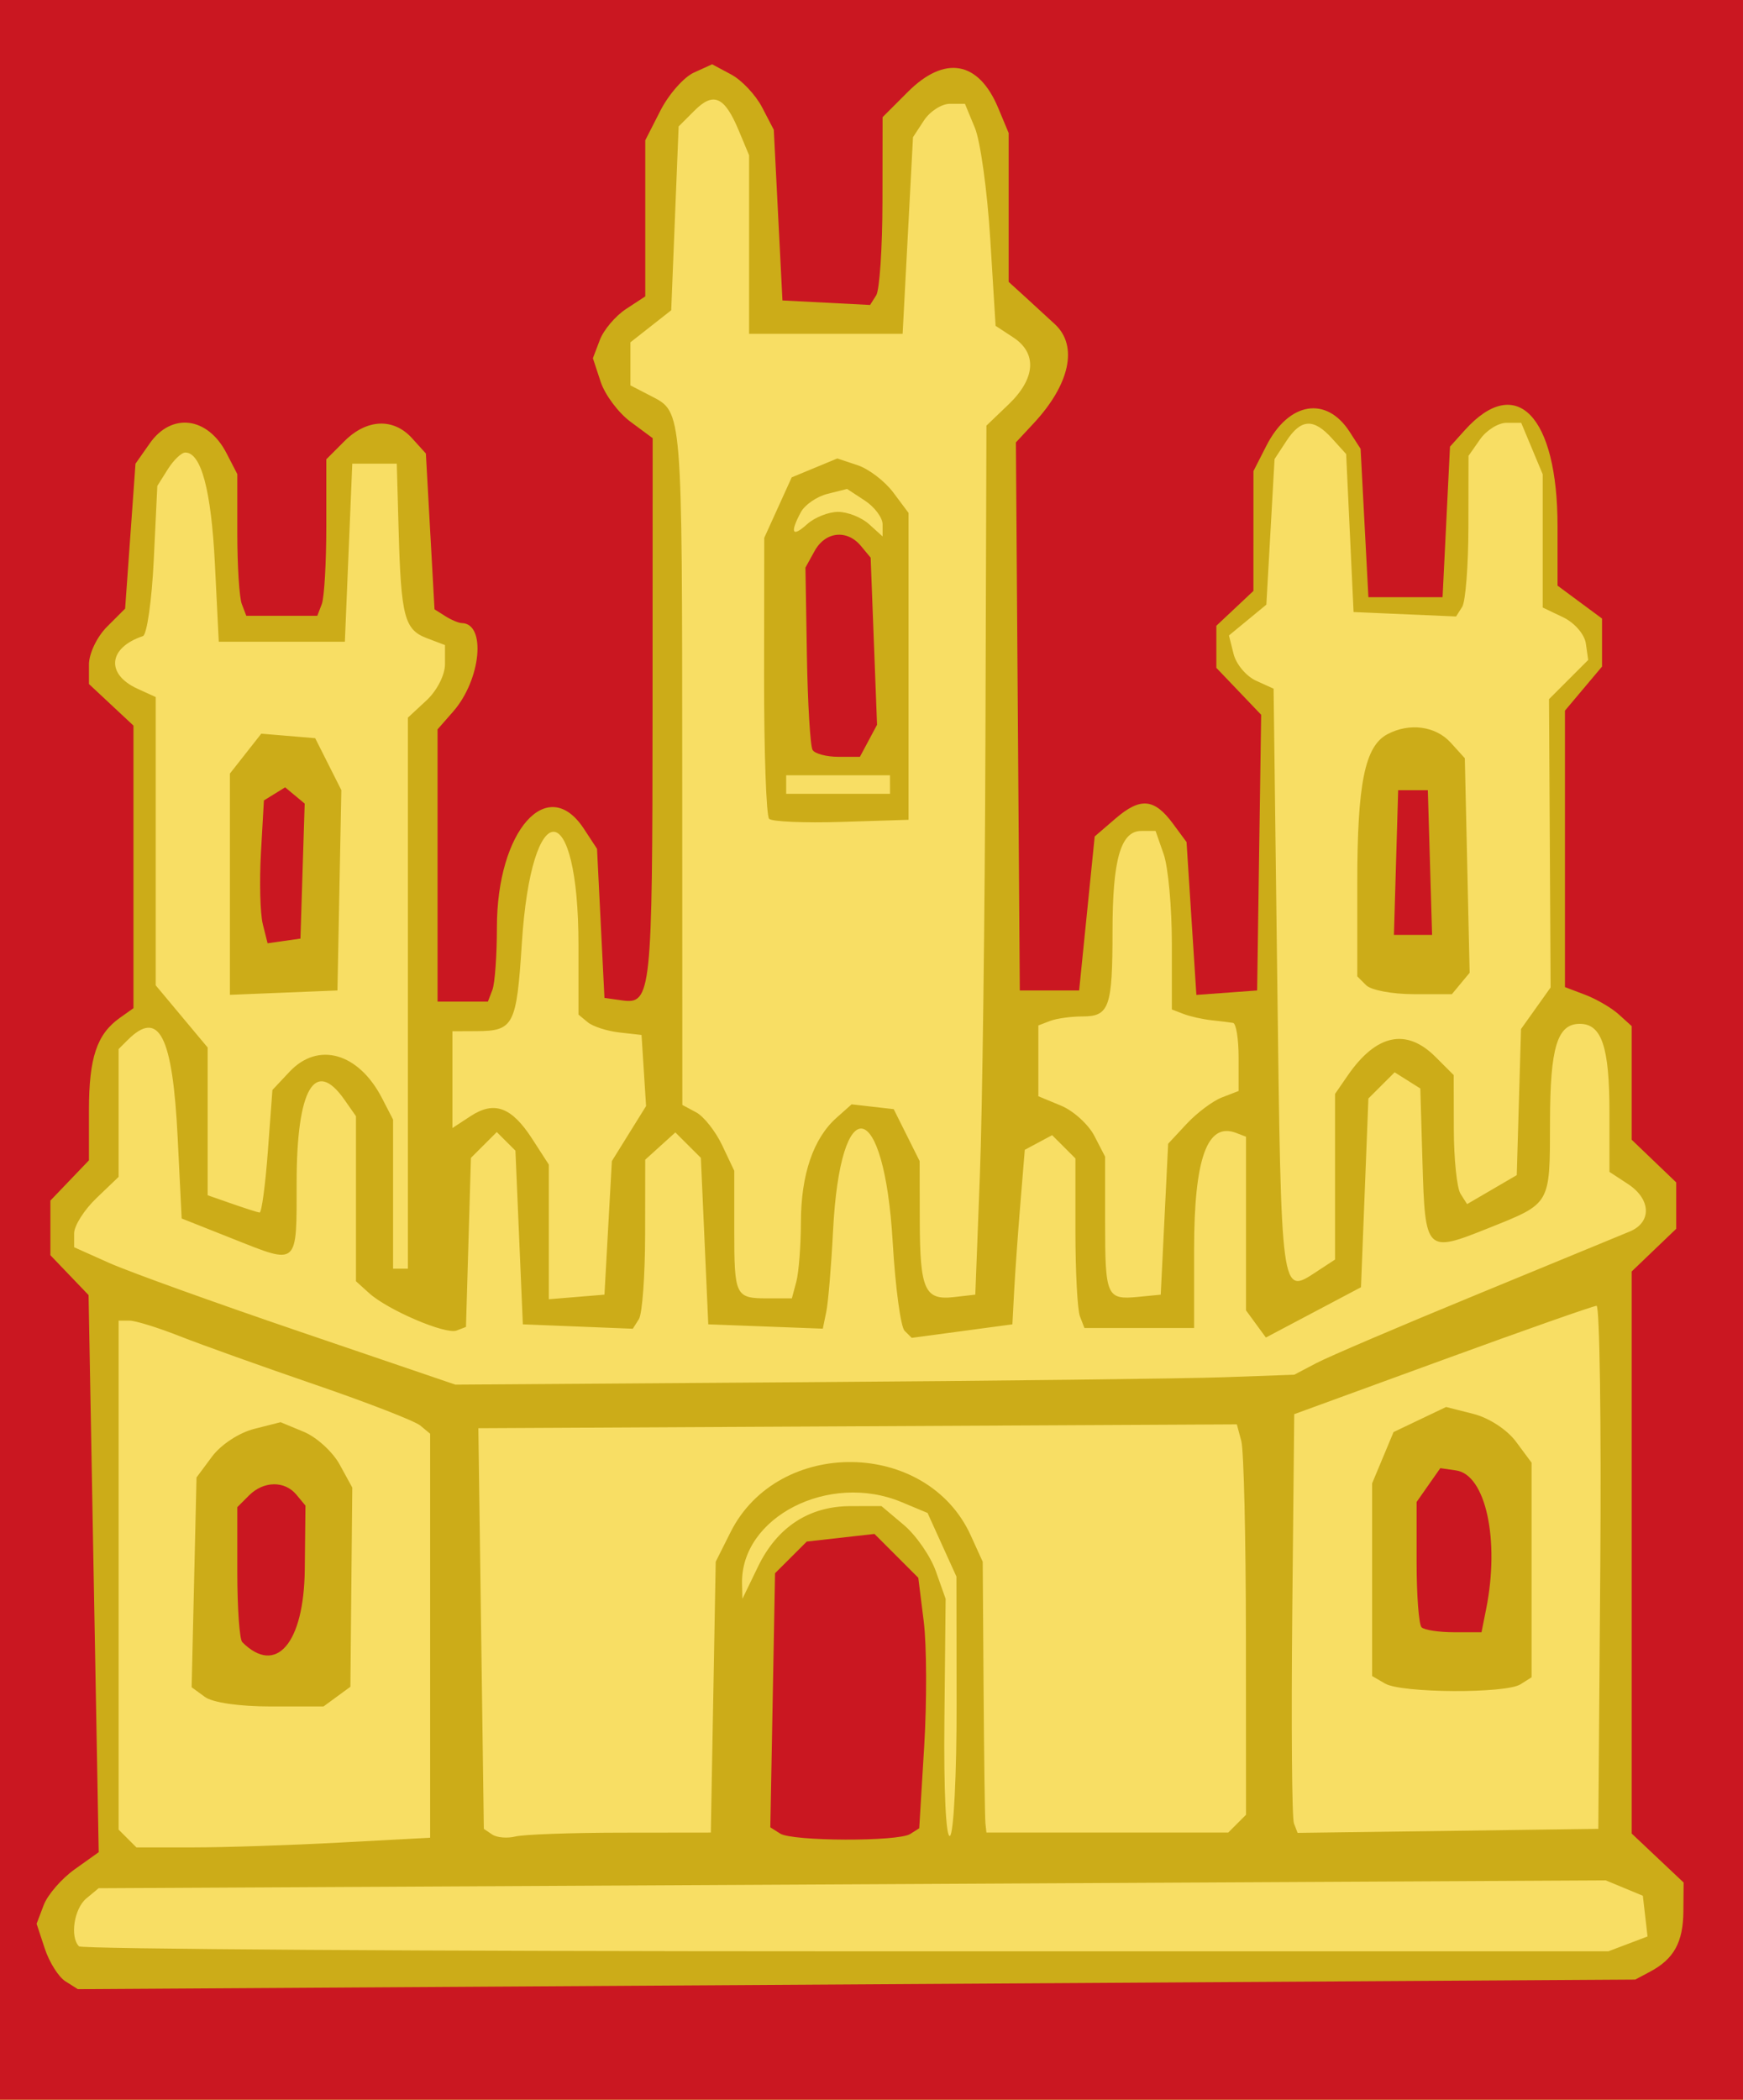
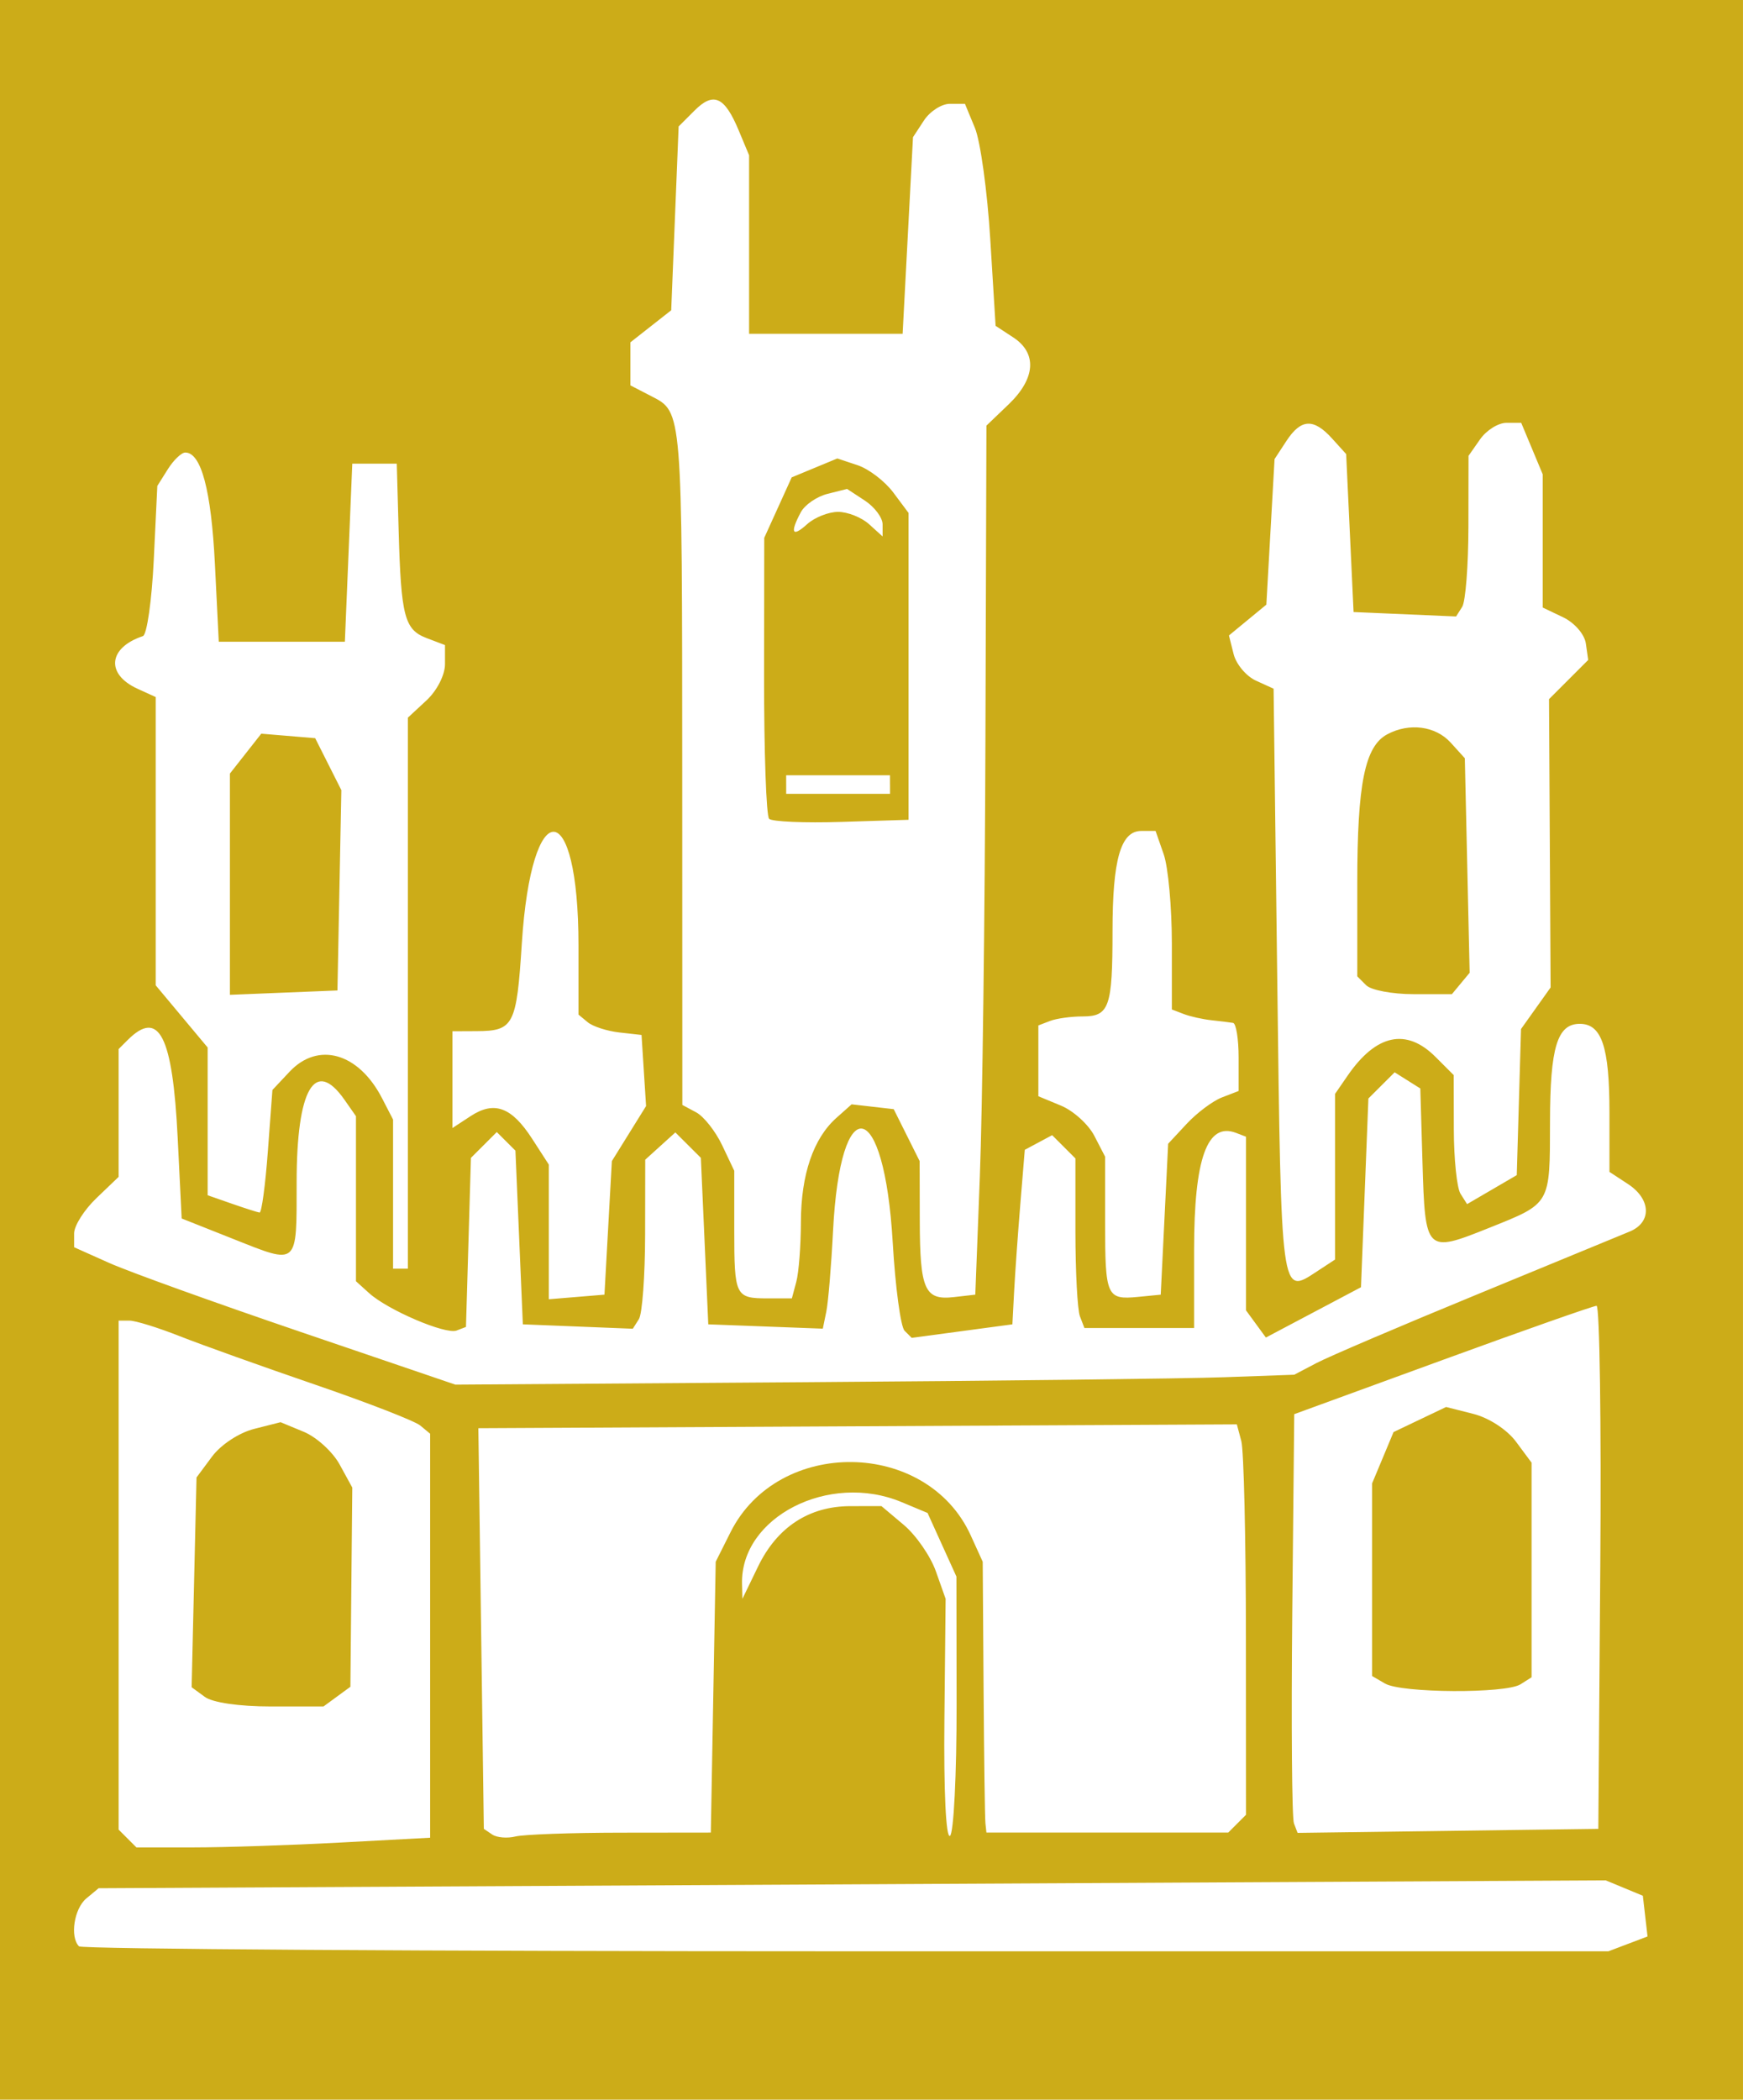
<svg xmlns="http://www.w3.org/2000/svg" xmlns:ns1="http://sodipodi.sourceforge.net/DTD/sodipodi-0.dtd" xmlns:ns2="http://www.inkscape.org/namespaces/inkscape" id="svg2" ns1:docname="red bull head.svg" viewBox="0 0 235 283" version="1.1" ns2:version="0.48.2 r9819">
  <ns1:namedview id="base" bordercolor="#666666" ns2:pageshadow="2" ns2:window-y="-8" fit-margin-left="0" pagecolor="#ffffff" fit-margin-top="0" ns2:window-maximized="1" ns2:zoom="1.979899" ns2:window-x="-8" ns2:window-height="850" showgrid="false" borderopacity="1.0" ns2:current-layer="g4313" ns2:cx="192.74898" ns2:cy="146.58519" fit-margin-right="0" fit-margin-bottom="0" ns2:window-width="1440" ns2:pageopacity="0.0" ns2:document-units="px" />
  <g id="layer1" ns2:label="Layer 1" ns2:groupmode="layer" transform="translate(-100.79 -365.43)">
    <g id="g3054">
      <g id="g3151" transform="translate(78.792 -13.132)">
        <g id="g3298">
          <g id="g3496" transform="translate(3.03 3.03)">
            <g id="g3540" transform="translate(-314.16 -60.609)">
              <g id="g3994" transform="translate(9.091 2.02)">
                <g id="g4115" transform="translate(1.01 .505)">
                  <g id="g4136" transform="translate(-28.284 -49.497)">
                    <g id="g4313" transform="translate(-69.701 28.284)">
-                       <path id="path4319" style="fill:#f8de64" ns2:connector-curvature="0" d="m421.01 596.32v-141.5h117.5 117.5v141.5 141.5h-117.5-117.5v-141.5z" />
+                       <path id="path4319" style="fill:#f8de64" ns2:connector-curvature="0" d="m421.01 596.32v-141.5h117.5 117.5h-117.5-117.5v-141.5z" />
                      <path id="path4317" style="fill:#ccac18" ns2:connector-curvature="0" d="m421.01 596.32v-141.5h117.5 117.5v141.5 141.5h-117.5-117.5v-141.5zm219.5 120.5 2.631-1-0.316-2.742-0.316-2.742-2.5-1.037-2.5-1.037-101.6 0.53-101.6 0.53-1.653 1.372c-1.655 1.374-2.241 5.207-0.987 6.461 0.367 0.367 46.912 0.667 103.43 0.667h102.77l2.631-1zm-173.66-13.653 12.157-0.654v-27.224-27.224l-1.335-1.108c-0.734-0.61-7.147-3.1-14.25-5.535-7.103-2.435-15.294-5.366-18.202-6.514-2.908-1.148-5.945-2.087-6.75-2.087h-1.463v34.3 34.3l1.2 1.2 1.2 1.2h7.643c4.204 0 13.114-0.294 19.8-0.654zm-18.231-19.641-1.77-1.294 0.329-14.136 0.329-14.136 2.096-2.819c1.188-1.598 3.643-3.212 5.666-3.725l3.571-0.906 3.131 1.297c1.722 0.713 3.897 2.696 4.834 4.406l1.703 3.109-0.127 13.424-0.127 13.424-1.814 1.327-1.814 1.327h-7.118c-4.246 0-7.832-0.522-8.888-1.294zm56.059 18.308 12.171-0.014 0.329-18.25 0.329-18.25 2-3.987c6.427-12.811 26.48-12.539 32.386 0.44l1.614 3.547 0.115 17c0.063 9.35 0.176 17.562 0.25 18.25l0.135 1.25h16.3 16.3l1.2-1.2 1.2-1.2-0.014-24.05c-0.008-13.228-0.286-25.067-0.619-26.309l-0.605-2.259-51.131 0.259-51.131 0.259 0.369 27 0.369 27 1.131 0.763c0.622 0.42 2.031 0.538 3.131 0.264s7.477-0.505 14.171-0.513zm45.307-17.323-0.022-17.191-1.946-4.288-1.946-4.288-3.5-1.462c-9.79-4.091-21.737 2.03-21.514 11.022l0.05 2.016 2.115-4.365c2.575-5.314 6.883-8.126 12.458-8.131l4.173-0.004 3.01 2.533c1.655 1.393 3.603 4.205 4.327 6.25l1.317 3.717-0.165 16.257c-0.098 9.627 0.208 16.026 0.75 15.691 0.503-0.311 0.906-8.302 0.893-17.757zm86.785-18.441c0.145-19.388-0.081-35.248-0.5-35.246-0.42 0.002-9.763 3.289-20.763 7.304l-20 7.3-0.267 26.931c-0.147 14.812-0.045 27.51 0.227 28.217l0.493 1.286 20.273-0.271 20.273-0.271 0.263-35.25zm-29.013 15.67-1.75-1.019v-12.982-12.982l1.445-3.458 1.445-3.458 3.543-1.69 3.543-1.69 3.666 0.929c2.121 0.538 4.55 2.119 5.762 3.753l2.096 2.823v14.463 14.463l-1.5 0.948c-2.002 1.265-16.038 1.187-18.25-0.101zm-21.75-41.288 9.5-0.34 3-1.575c1.65-0.866 11.325-4.998 21.5-9.182 10.175-4.184 19.512-8.031 20.75-8.55 2.98-1.248 2.858-4.356-0.25-6.393l-2.5-1.638v-8.043c0-8.801-1.044-11.911-4-11.911-3.038 0-3.999 3.156-4.015 13.184-0.018 11.271 0.157 10.967-8.302 14.353-8.437 3.377-8.537 3.277-8.894-8.942l-0.289-9.883-1.731-1.089-1.731-1.089-1.769 1.764-1.769 1.764-0.5 12.719-0.5 12.719-6.411 3.39-6.411 3.39-1.339-1.831-1.339-1.831v-11.702-11.702l-1.341-0.514c-3.888-1.492-5.659 3.434-5.659 15.735v10.566h-7.393-7.393l-0.607-1.582c-0.334-0.87-0.607-6.013-0.607-11.429v-9.847l-1.569-1.569-1.569-1.569-1.844 0.987-1.844 0.987-0.598 7.261c-0.329 3.994-0.705 9.286-0.836 11.761l-0.238 4.5-6.788 0.912-6.788 0.912-0.96-0.96c-0.528-0.528-1.248-5.888-1.6-11.912-1.146-19.605-7.066-20.741-8.045-1.543-0.241 4.725-0.65 9.622-0.909 10.882l-0.471 2.292-7.721-0.292-7.721-0.292-0.5-11.219-0.5-11.219-1.719-1.714-1.719-1.714-2.031 1.838-2.031 1.838-0.015 10.095c-0.008 5.552-0.386 10.679-0.838 11.392l-0.823 1.297-7.412-0.297-7.412-0.297-0.5-11.704-0.5-11.704-1.257-1.253-1.257-1.253-1.743 1.74-1.743 1.74-0.334 11.392-0.334 11.392-1.261 0.484c-1.49 0.572-9.273-2.755-11.803-5.044l-1.768-1.6v-11.122-11.123l-1.557-2.223c-3.985-5.689-6.443-1.434-6.443 11.153 0 11.362 0.272 11.118-8.5 7.636l-7-2.778-0.537-10.867c-0.683-13.818-2.525-17.405-6.763-13.167l-1.2 1.2v8.613 8.613l-3 2.874c-1.65 1.581-3 3.715-3 4.743v1.869l4.75 2.123c2.612 1.168 14.177 5.334 25.699 9.258l20.949 7.134 47.051-0.327c25.878-0.18 51.326-0.481 56.551-0.668zm-83-20.132 0.5-9 2.306-3.709 2.306-3.709-0.306-4.791-0.306-4.791-3-0.338c-1.65-0.186-3.562-0.804-4.25-1.372l-1.25-1.034v-9.312c0-20.274-6.345-20.506-7.641-0.278-0.708 11.052-1.092 11.797-6.109 11.82l-3.25 0.015v6.523 6.523l2.451-1.606c3.195-2.093 5.529-1.235 8.299 3.05l2.25 3.482v9.074 9.074l3.75-0.31 3.75-0.31 0.5-9zm25.37 7.25c0.332-1.238 0.609-4.852 0.617-8.032 0.015-6.404 1.675-11.271 4.787-14.043l2.05-1.825 2.838 0.325 2.838 0.325 1.748 3.5 1.748 3.5 0.017 8c0.02 9.339 0.66 10.779 4.595 10.33l2.892-0.33 0.615-16c0.338-8.8 0.676-35.153 0.75-58.563l0.135-42.563 3-2.874c3.628-3.476 3.862-6.889 0.618-9.015l-2.382-1.561-0.721-11.712c-0.397-6.442-1.327-13.174-2.067-14.962l-1.345-3.25h-2.028c-1.115 0-2.691 1.012-3.502 2.25l-1.474 2.25-0.699 13.25-0.699 13.25h-10.35-10.35v-12.032-12.032l-1.398-3.346c-1.91-4.572-3.395-5.241-5.953-2.685l-2.149 2.148-0.5 12.386-0.5 12.386-2.75 2.16-2.75 2.16v2.902 2.902l2.873 1.486c4.128 2.135 4.098 1.768 4.113 50.781l0.014 44.715 1.87 1.001c1.028 0.55 2.603 2.547 3.5 4.436l1.63 3.436v7.932c0 8.99 0.135 9.265 4.55 9.265h3.217l0.603-2.25zm-3.668-62.382c-0.386-0.386-0.692-9.064-0.68-19.285l0.022-18.583 1.851-4.076 1.851-4.076 3.076-1.274 3.076-1.274 2.74 0.913c1.507 0.502 3.667 2.154 4.801 3.671l2.061 2.758v20.679 20.679l-9.049 0.285c-4.977 0.157-9.364-0.031-9.75-0.417zm16.296-4.618-0.002-1.25h-6.998-6.998l0.001 1.25 0.001 1.25h7 7l-0.002-1.25zm-6.997-36.75c1.288 0 3.165 0.745 4.171 1.655l1.829 1.655v-1.632c0-0.898-1.077-2.338-2.394-3.201l-2.394-1.569-2.632 0.661c-1.448 0.363-3.07 1.479-3.606 2.48-1.498 2.799-1.161 3.431 0.855 1.606 1.006-0.91 2.883-1.655 4.171-1.655zm44 95.33 0.5-10.17 2.5-2.686c1.375-1.477 3.513-3.077 4.75-3.555l2.25-0.869v-4.525c0-2.489-0.338-4.582-0.75-4.652s-1.723-0.232-2.912-0.359-2.877-0.506-3.75-0.841l-1.588-0.609v-8.882c0-4.885-0.494-10.299-1.098-12.031l-1.098-3.149h-1.927c-2.772 0-3.877 3.845-3.877 13.483 0 10.269-0.436 11.517-4.025 11.517-1.546 0-3.523 0.273-4.393 0.607l-1.582 0.607v4.772 4.772l3.047 1.262c1.676 0.694 3.701 2.526 4.5 4.072l1.453 2.809v8.883c0 9.965 0.208 10.431 4.464 10.014l3.036-0.297 0.5-10.17zm20.535 7.055 2.465-1.615v-11.162-11.162l1.704-2.473c3.847-5.581 7.913-6.446 11.841-2.518l2.455 2.454 0.015 7.295c0.008 4.013 0.414 7.925 0.901 8.695l0.886 1.4 3.349-1.953 3.349-1.953 0.288-9.846 0.288-9.846 1.994-2.801 1.994-2.801-0.107-19.43-0.107-19.43 2.641-2.641 2.641-2.641-0.317-2.219c-0.177-1.242-1.528-2.798-3.067-3.533l-2.75-1.314v-8.978-8.978l-1.449-3.468-1.449-3.468h-1.994c-1.097 0-2.695 1-3.551 2.223l-1.557 2.223-0.015 9.527c-0.008 5.24-0.386 10.112-0.84 10.827l-0.824 1.299-6.91-0.299-6.91-0.299-0.5-10.646-0.5-10.646-1.905-2.104c-2.49-2.75-4.186-2.657-6.149 0.338l-1.6 2.442-0.553 9.809-0.553 9.809-2.522 2.077-2.522 2.077 0.628 2.502c0.345 1.376 1.7 2.99 3.01 3.587l2.383 1.086 0.489 38.934c0.544 43.322 0.474 42.804 5.329 39.622zm6.665-38.585-1.2-1.2v-12.651c0-13.316 1.019-18.354 4.039-19.97 2.973-1.591 6.517-1.126 8.556 1.123l1.905 2.102 0.325 14.456 0.325 14.456-1.197 1.442-1.197 1.442h-5.178c-2.848 0-5.718-0.54-6.378-1.2zm-129.2 1.065v-37.135l2.5-2.317c1.418-1.315 2.5-3.43 2.5-4.889v-2.572l-2.472-0.94c-2.994-1.138-3.456-2.915-3.778-14.511l-0.25-9h-3-3l-0.5 12-0.5 12h-8.5-8.5l-0.523-10.5c-0.493-9.901-1.849-15-3.99-15-0.518 0-1.579 1.012-2.357 2.25l-1.415 2.25-0.479 9.957c-0.264 5.476-0.923 10.105-1.466 10.286-4.681 1.56-5.04 5.129-0.715 7.1l2.445 1.114v19.427 19.427l3.5 4.189 3.5 4.189v9.957 9.957l3.25 1.133c1.788 0.623 3.475 1.162 3.75 1.198s0.777-3.667 1.116-8.228l0.616-8.293 2.308-2.457c3.857-4.106 9.307-2.552 12.465 3.554l1.494 2.89v10.05 10.05h1 1v-37.135zm-24-14.686v-14.909l2.115-2.688 2.115-2.688 3.635 0.304 3.635 0.304 1.763 3.5 1.763 3.5-0.263 13.5-0.263 13.5-7.25 0.294-7.25 0.294v-14.909z" />
-                       <path id="path4315" style="fill:#ca1721" ns2:connector-curvature="0" d="m421.01 596.32v-141.5h117.5 117.5v141.5 141.5h-117.5-117.5v-141.5zm222.49 124.24c3.198-1.702 4.441-3.959 4.475-8.124l0.032-3.882-3.5-3.301-3.5-3.301v-37.88-37.88l3-2.874 3-2.874v-3.126-3.126l-3-2.874-3-2.874v-7.658-7.658l-1.752-1.585c-0.964-0.872-2.989-2.056-4.5-2.63l-2.748-1.045v-18.63-18.63l2.5-2.971 2.5-2.971v-3.235-3.235l-3-2.218-3-2.218v-8.002c0-14.899-5.561-20.661-12.5-12.952l-2 2.222-0.5 10.146-0.5 10.146h-5-5l-0.527-10-0.527-10-1.473-2.287c-3.143-4.88-8.209-4.039-11.222 1.862l-1.748 3.425-0.002 8.076-0.002 8.076-2.5 2.349-2.5 2.349v2.835 2.835l3.021 3.162 3.021 3.162-0.271 18.579-0.271 18.579-4.096 0.3-4.096 0.3-0.663-10.3-0.663-10.3-1.846-2.5c-2.5-3.386-4.382-3.551-7.72-0.68l-2.816 2.422-1.049 10.379-1.049 10.379h-4-4l-0.263-36.932-0.263-36.932 2.39-2.568c4.889-5.252 6.01-10.438 2.885-13.346-0.963-0.896-2.763-2.549-4-3.675l-2.25-2.046v-10.032-10.032l-1.415-3.387c-2.646-6.332-7.198-7.135-12.185-2.148l-3.4 3.4-0.015 11.35c-0.008 6.242-0.388 11.937-0.843 12.655l-0.827 1.305-5.907-0.305-5.907-0.305-0.584-11.5-0.584-11.5-1.58-3.035c-0.869-1.669-2.74-3.656-4.157-4.414l-2.577-1.379-2.468 1.124c-1.357 0.618-3.386 2.925-4.508 5.125l-2.041 4v10.517 10.517l-2.591 1.698c-1.425 0.934-3.014 2.809-3.53 4.167l-0.939 2.469 1.05 3.183c0.578 1.751 2.391 4.174 4.03 5.386l2.979 2.203-0.015 36.72c-0.016 38.167-0.168 39.613-4.098 39.058l-2.387-0.337-0.5-10.046-0.5-10.046-1.773-2.704c-4.899-7.473-11.727 0.258-11.727 13.279 0 3.769-0.273 7.565-0.607 8.435l-0.607 1.582h-3.393-3.393v-18.347-18.347l2.106-2.403c3.742-4.27 4.486-11.853 1.169-11.918-0.426-0.008-1.43-0.43-2.23-0.936l-1.455-0.92-0.583-10.501-0.583-10.501-1.867-2.063c-2.498-2.76-6.106-2.605-9.103 0.391l-2.454 2.454v8.964c0 4.93-0.273 9.675-0.607 10.545l-0.607 1.582h-4.786-4.786l-0.607-1.582c-0.334-0.87-0.607-5.167-0.607-9.55v-7.968l-1.463-2.829c-2.528-4.888-7.391-5.51-10.332-1.321l-1.931 2.75-0.699 9.766-0.699 9.766-2.438 2.438c-1.355 1.355-2.438 3.613-2.438 5.083v2.644l3 2.802 3 2.802v19.042 19.042l-1.841 1.307c-3.096 2.197-4.159 5.376-4.159 12.436v6.761l-2.6 2.714-2.6 2.714v3.682 3.682l2.574 2.687 2.574 2.687 0.684 37.542 0.684 37.542-3.227 2.298c-1.775 1.264-3.659 3.435-4.188 4.824l-0.961 2.526 1.105 3.348c0.608 1.841 1.859 3.825 2.78 4.407l1.675 1.059 104.99-0.646 104.99-0.646 2.007-1.069zm-117.31-18.608-1.318-0.836 0.318-17.124 0.318-17.124 2.138-2.135 2.138-2.135 4.564-0.514 4.564-0.514 2.954 2.954 2.954 2.954 0.732 5.859c0.403 3.223 0.431 10.819 0.063 16.88l-0.669 11.021-1.22 0.775c-1.639 1.041-15.877 0.992-17.537-0.061zm-72.516-25.801c-0.367-0.367-0.667-4.609-0.667-9.429v-8.762l1.571-1.571c1.972-1.972 4.812-2.019 6.401-0.105l1.217 1.467-0.093 8.627c-0.108 9.961-3.874 14.329-8.429 9.774zm159-2c-0.367-0.367-0.667-4.316-0.667-8.777v-8.111l1.597-2.279 1.597-2.279 2.128 0.307c4.001 0.577 5.913 9.386 4.053 18.682l-0.625 3.125h-3.708c-2.04 0-4.008-0.3-4.375-0.667zm-156.23-94.77c-0.356-1.419-0.468-5.749-0.249-9.624l0.398-7.044 1.431-0.884 1.43-0.884 1.319 1.095 1.319 1.095-0.286 9.098-0.286 9.098-2.215 0.315-2.215 0.315-0.647-2.579zm152.79-8.3 0.286-9.75h2 2l0.286 9.75 0.286 9.75h-2.572-2.572l0.286-9.75zm-78.664-15.17c-0.313-0.506-0.658-6.243-0.767-12.75l-0.198-11.83 1.243-2.25c1.447-2.619 4.362-2.932 6.239-0.67l1.311 1.58 0.431 11.262 0.431 11.262-1.155 2.158-1.155 2.158h-2.906c-1.598 0-3.162-0.414-3.474-0.92z" />
                    </g>
                  </g>
                </g>
              </g>
            </g>
          </g>
        </g>
      </g>
    </g>
  </g>
</svg>